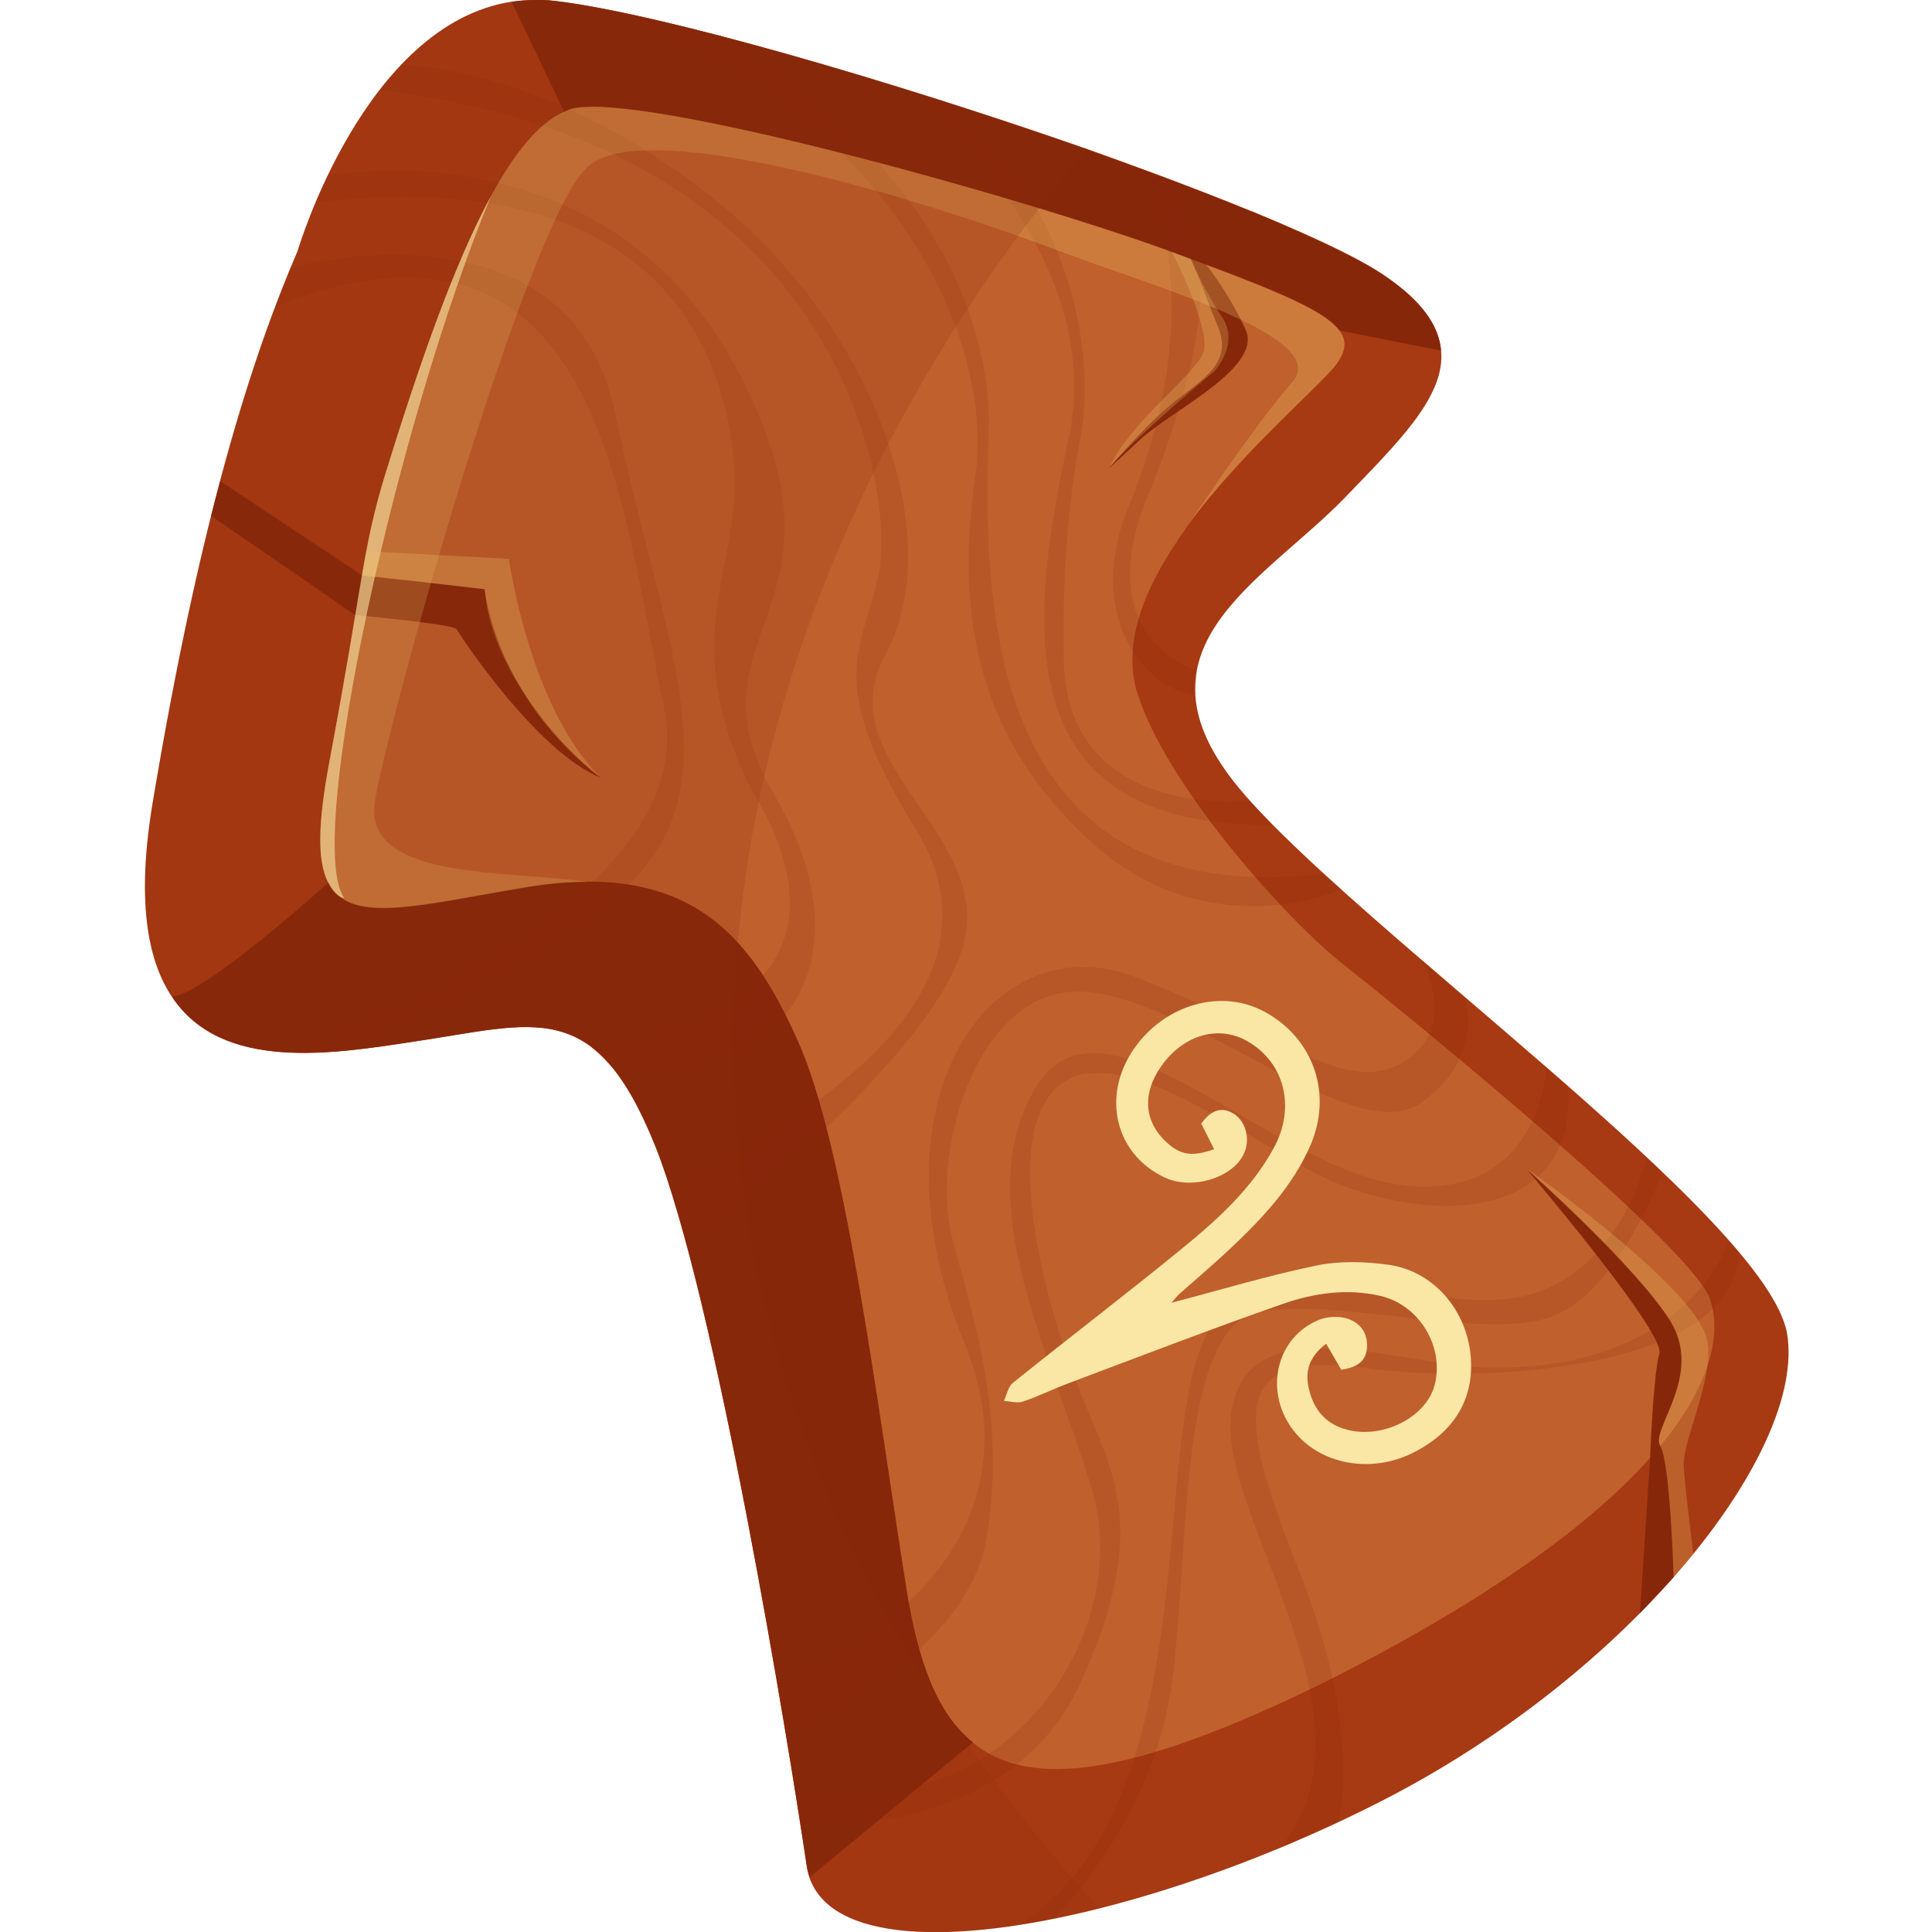
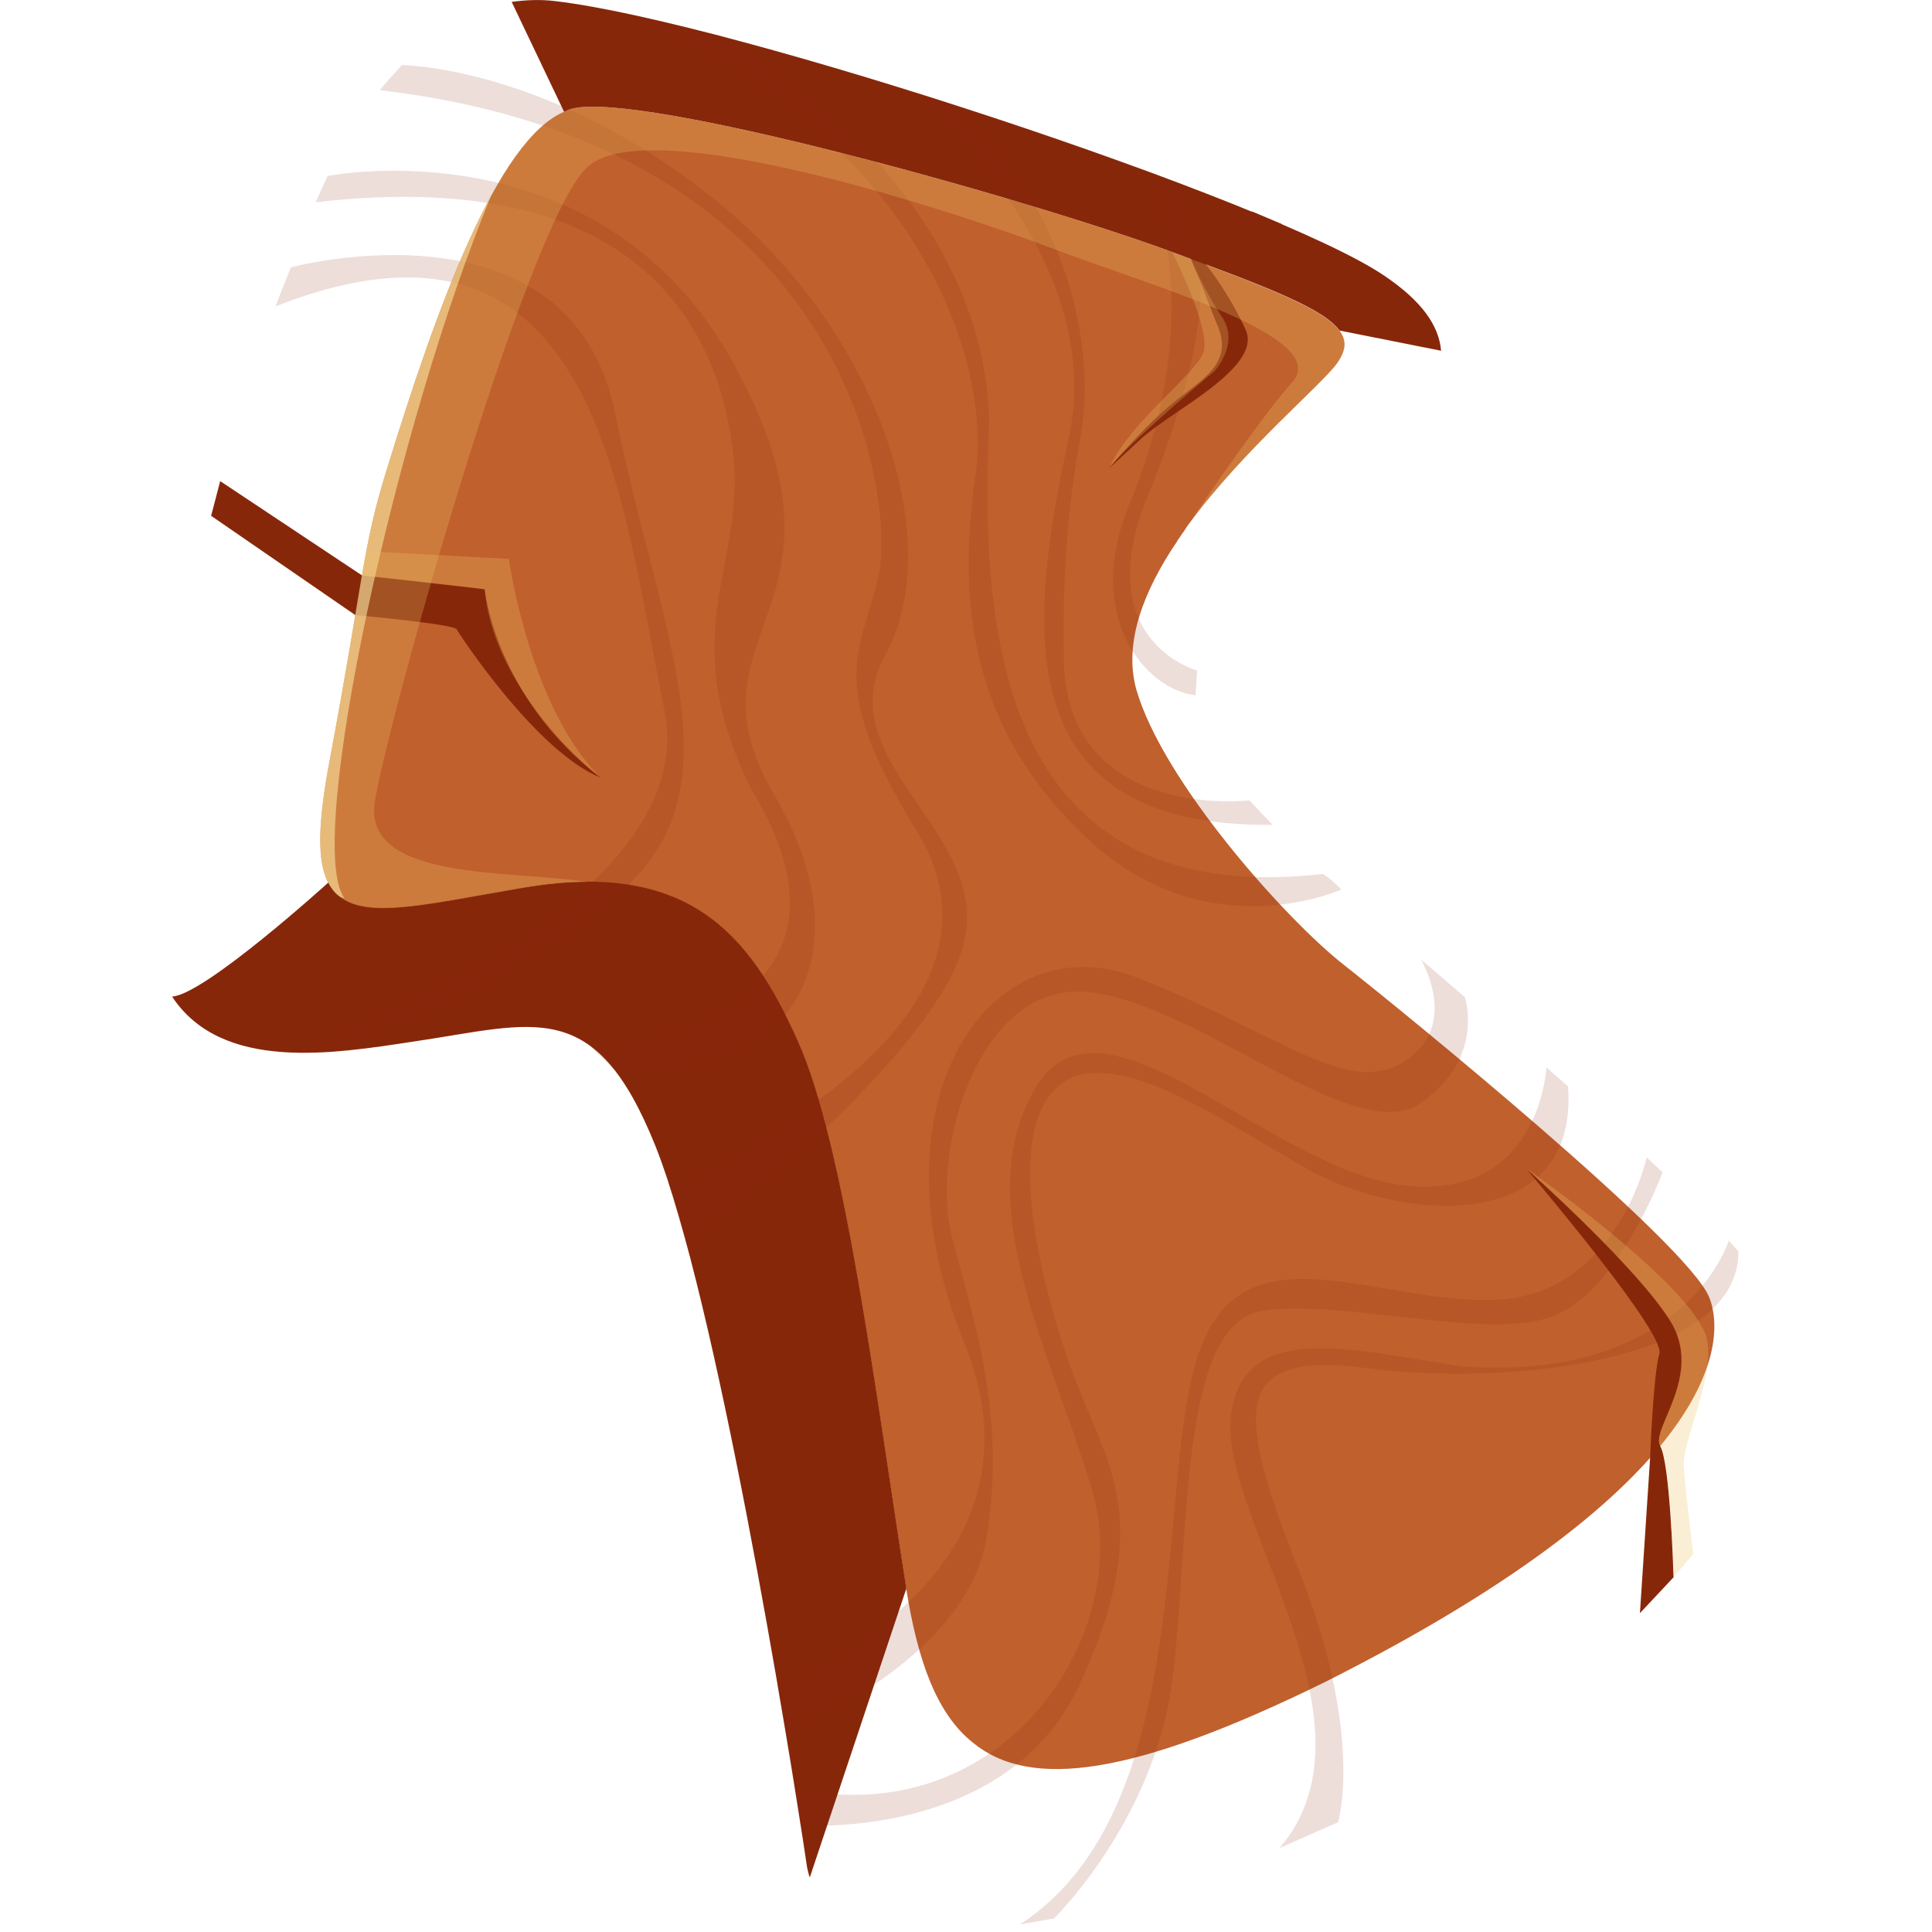
<svg xmlns="http://www.w3.org/2000/svg" version="1.1" id="Слой_1" x="0px" y="0px" viewBox="0 0 1024 1024" style="enable-background:new 0 0 1024 1024;" xml:space="preserve">
  <style type="text/css">
	.st0{fill:#A73A13;}
	.st1{fill:#C0602D;}
	.st2{fill:#87270A;}
	.st3{opacity:0.15;fill:#87270A;}
	.st4{opacity:0.28;fill:#EBC268;}
	.st5{opacity:0.19;fill:#8D2E0E;}
	.st6{opacity:0.58;fill:#FAE7A5;}
	.st7{fill:#FAE7A5;}
</style>
  <g>
-     <path class="st0" d="M732.4,954.5c-49,25.1-102.2,45.1-150,57.1c-77.7,19.5-141.9,17.8-153.5-16.8c-0.6-2.1-1.1-4-1.4-6.1   c-9.5-64.4-48.2-301-80.2-381.2c-32.1-79.8-63.5-64.9-127.9-55.4c-42.8,6.5-101.8,16.3-128.3-23.8c-13.2-19.8-18.7-51.7-10.2-102.7   c25.5-153,53.1-237.4,76.9-292.7c0,0,35.2-119.9,113.4-132c7.4-1,15.1-1.4,23.2-0.4c55.7,6.7,178.9,42.5,282.4,78.7   c71.1,25.3,132.7,50.3,156.7,66.6c20.3,13.7,29.1,26.9,30.3,39.9c2.5,24.5-23.3,49.3-51.5,78.6c-43.2,44.3-116.6,79.7-55.6,153.4   c61,73.3,280.1,227.8,290.5,289.2C957.5,768.8,865.4,886.5,732.4,954.5z" />
    <path class="st1" d="M702.3,891.5c-101.5,49.9-156.2,57.2-186.7,32.1c-19.3-15.4-29.2-43.5-35.3-81.6   c-15.8-99.4-32.5-234.8-57.7-290.6c-21.6-48-48.4-84.1-111-83.9c-10.4-0.1-21.6,0.9-34.1,3.1c-57.7,9.7-92.2,19.5-103.5-2.7   c-6-11.5-5.5-31.6,0.7-64.7c18.2-97,17.4-112.6,29.8-152.7c27.6-89.8,59.4-176.4,94.6-191.3c1.5-0.8,3.1-1.4,4.5-1.7   c37-8.7,232.6,45.4,314.1,74.8c54.9,20.2,83.7,31.5,92.2,42.9c4.1,5.4,3.4,10.7-1.2,17.3c-8.4,11.7-49.7,45.9-78.8,85.5   c-1.1,1.4-1.9,3-2.7,4c-1.1,1.4-1.9,3-3.1,4.4c-0.1,0.3-0.2,0.7-0.4,0.8c-17.2,25.5-28.3,53.1-21.5,78   c14,49.1,79.6,122.4,110.2,146.3c30.5,24,182.6,147.7,193.6,176.3C917.2,716.6,900.5,791.8,702.3,891.5z" />
-     <path class="st2" d="M429.3,994.8l-0.3-0.1c-0.6-2.1-1.1-4-1.4-6.1c-9.5-64.4-48.2-301-80.2-381.2c-32.1-79.8-63.5-64.9-127.9-55.4   c-42.8,6.5-101.8,16.3-128.3-23.8c17.2-0.9,82.9-60.5,82.9-60.5c11.3,22.2,45.8,12.4,103.5,2.7c87.6-14.8,120,25,145.1,80.9   c25.3,55.8,41.9,191.2,57.7,290.6c6.1,38.1,16,66.3,35.3,81.6L429.3,994.8z" />
+     <path class="st2" d="M429.3,994.8l-0.3-0.1c-0.6-2.1-1.1-4-1.4-6.1c-9.5-64.4-48.2-301-80.2-381.2c-32.1-79.8-63.5-64.9-127.9-55.4   c-42.8,6.5-101.8,16.3-128.3-23.8c17.2-0.9,82.9-60.5,82.9-60.5c11.3,22.2,45.8,12.4,103.5,2.7c87.6-14.8,120,25,145.1,80.9   c25.3,55.8,41.9,191.2,57.7,290.6L429.3,994.8z" />
    <path class="st2" d="M763.8,185.9L710,175.2c-8.4-11.5-37.2-22.8-92.2-42.9c-81.5-29.4-277.2-83.5-314.1-74.8   c-1.5,0.3-3.1,0.9-4.5,1.7l-0.3-0.1L271.2,1c7.4-1,15.1-1.4,23.2-0.4c94.1,11.1,380.4,105.7,439.1,145.4   C753.9,159.7,762.7,172.8,763.8,185.9z" />
    <path class="st3" d="M753.1,508.5c0,0,21.3,35.4-9,54.2c-30.3,18.9-64.8-14.5-141.6-44.6c-76.8-30-143.9,64.7-91.7,192.8   S412,892.5,412,892.5l4.4,25.8c0,0,96.3-37.7,106.6-103.7c10.4-66-6.9-114.1-18.5-159.3c-11.6-45.2,14.2-136.4,73.3-129.4   c59.1,7,140.2,82.5,174.9,58.9c34.7-23.6,23.7-56.3,23.7-56.3L753.1,508.5z" />
    <path class="st3" d="M819.6,565.7c0,0-3.1,70.1-74.5,62.7c-71.4-7.5-161.3-111.6-196.3-51.8s6.5,135.7,29.8,212.4   c23.3,76.7-46.2,182.7-157.4,158.9c3.1,19.5,3.1,19.5,3.1,19.5s109.3,8.6,147.7-74.1c38.4-82.8,17.7-112.7,0.5-155.4   s-50-153.8,0-168.4c31-6.2,71.9,22.2,120.1,49.9c48.2,27.7,144.3,36.4,138.5-43.6c-8.4-7.4-8.4-7.4-8.4-7.4L819.6,565.7z" />
    <path class="st3" d="M872.8,613.4c0,0-16,72.9-79.8,75.5s-132.4-40-157,26.5s0.1,242.5-95.4,304.6c18.1-3.2,18.1-3.2,18.1-3.2   s52.6-51.6,62.4-124.6c9.8-73,2.8-191,48-197.4c45.2-6.4,121.3,16.6,155.3,2.3c34-14.3,56.8-75.7,56.8-75.7L872.8,613.4z" />
    <path class="st3" d="M916.3,657.5c0,0-22.8,75.2-141.5,66.7c-57.8-8.6-117.5-25.6-122.5,27.6c-4.9,53.2,82.2,161.9,25.9,227.7   c31-13.7,31-13.7,31-13.7s14.1-45.7-20.8-133.6s-34.7-116.2,36.5-107c71.2,9.3,196.6-2,196.5-61.9   C919,660.6,916.3,657.5,916.3,657.5z" />
    <path class="st3" d="M710.9,471.5c0,0-70.6,31.9-133.5-26S507.2,320.1,517,252.1C526.9,184,477.6,62.5,324.2,5.5   C381.9,19,381.9,19,381.9,19s137.7,72.8,142.4,202.5c-3.3,89.7-6.8,262.6,176.8,241.7C706.3,466.4,710.9,471.5,710.9,471.5z" />
    <path class="st3" d="M483.7,48.5c0,0,104,85.4,82.9,182.9s-35,207.4,107.9,205.8c-12.3-13-12.3-13-12.3-13s-92.3,11-98.2-68.9   c-1.2-44.6,1.3-83.7,8.9-125s-3.9-122.1-71.4-176.1C494,51.8,483.7,48.5,483.7,48.5z" />
    <path class="st3" d="M605.9,89.9c0,0,38,65.9-6.9,176.6c-25.3,59.1,7.8,99.2,34.7,102c0.8-13.1,0.8-13.1,0.8-13.1   s-60.3-16.2-23.9-97.9c25-64.2,39.8-127.7,6.9-163.4C614.4,93.1,605.9,89.9,605.9,89.9z" />
    <path class="st3" d="M213,34.5c0,0,77.7,0.4,165.9,71.3s122.8,182.1,90.5,240.9s60.9,95.6,40.1,157.9S364.2,660.7,364.2,660.7   l-9.9-33.7c0,0,200.8-78.9,130.1-189.1c-47.6-77.6-27.4-93.2-18.7-133.1s-14.5-227.7-264.4-257C204.9,43.3,213,34.5,213,34.5z" />
    <path class="st3" d="M173.6,93.3c0,0,145.7-29.2,216.2,101.1s-30.5,139.7,20.5,226.7s7.6,155.1-84.9,145.7   C313.3,555,313.3,555,313.3,555s161.6-11.3,84.5-137.5c-40.8-83.3-2.8-116.6-9.1-176.1c-6.3-59.5-43-154.8-221.4-134.2   C169.7,101.8,173.6,93.3,173.6,93.3z" />
    <path class="st3" d="M154.2,141.7c0,0,147.9-39.8,171.8,77.2c23.8,117,64.7,194.9,6.9,250.1s-157.9,88.6-157.9,88.6l-24.8,0.1   c0,0,224.8-72.8,201.8-182.3S318,94.8,146,162.4C149.2,153.9,154.2,141.7,154.2,141.7z" />
    <path class="st2" d="M679.4,118.8l-40.2,21.4c0,0,11.7,14.3,21,34.5c9.3,20.2-39.9,43.2-56,58.4C588,248.1,588,248.1,588,248.1   s15.6-19.3,32.1-33.2c16.5-13.9,35.1-22,24.4-44.2c-8-20.7-13.2-33.3-13.2-33.3l32.3-25.3L679.4,118.8z" />
    <path class="st2" d="M809.2,619.5L809.2,619.5c-0.1,0-0.1-0.1-0.1-0.1C809.1,619.5,809.1,619.5,809.2,619.5z" />
    <path class="st2" d="M887.1,835.9l-17.9,19.1l5.4-82.3c0,0,1.6-43.9,4.9-55.2c3.1-10.7-61.7-87.5-69.8-97.2   c-0.3-0.3-0.4-0.5-0.6-0.7c3.9,3.4,58.8,52.7,76.1,80.5c18,28.9-10.6,57.4-5.3,66.3c5.2,8.5,7,65.8,7.1,69.3   C887.1,835.8,887.1,835.9,887.1,835.9z" />
    <path class="st2" d="M116.7,255l75.2,50l65,7.3c0,0,5.7,57.2,61.5,99.9c-34.2-13.8-74.9-76-76.4-78.7c-1.5-2.7-53.7-7.5-53.7-7.5   l-76.4-52.6L116.7,255z" />
    <path class="st4" d="M311.5,467.5c-10.4-0.1-21.6,0.9-34.1,3.1c-49.2,8.3-81.5,16.7-96.8,5.1c-3-1.9-4.9-4.4-6.7-7.8   c-6-11.5-5.5-31.6,0.7-64.7c18.2-97,17.4-112.6,29.8-152.7c17.2-55.5,35.8-109.8,55.8-146.6c12.4-22.8,25.4-38.9,38.9-44.7   c1.5-0.8,3.1-1.4,4.5-1.7c37-8.7,232.6,45.4,314.1,74.8c54.9,20.2,83.7,31.5,92.2,42.9c4.1,5.4,3.4,10.7-1.2,17.3   c-8.4,11.7-49.7,45.9-78.8,85.5c12.3-18.4,38.9-57.2,54.9-75.3c21.7-24.1-72.5-50.4-124.8-70.2c-52.4-20-216.7-74.2-248.9-43.8   c-32.2,30.4-105.6,293.6-112.4,336C191.9,467.1,270.4,461,311.5,467.5z" />
-     <path class="st5" d="M582.4,1011.5c-77.7,19.5-141.9,17.8-153.5-16.8c-0.6-2.1-1.1-4-1.4-6.1c-9.5-64.4-48.2-301-80.2-381.2   c-32.1-79.8-63.5-64.9-127.9-55.4c-42.8,6.5-101.8,16.3-128.3-23.8c-13.2-19.8-18.7-51.7-10.2-102.7   c25.5-153,53.1-237.4,76.9-292.7c0,0,35.2-119.9,113.4-132c7.4-1,15.1-1.4,23.2-0.4c55.7,6.7,178.9,42.5,282.4,78.7l0.1,0.2   C577,79.5,149.9,530.1,582.4,1011.5z" />
    <path class="st6" d="M182.5,476c-0.6-0.2-1.2-0.2-1.8-0.4c-3-1.9-4.9-4.4-6.7-7.8c-6-11.5-5.5-31.6,0.7-64.7   c18.2-97,17.4-112.6,29.8-152.7c17.2-55.5,35.8-109.8,55.8-146.6C210.6,223.3,161.1,446.8,182.5,476z" />
    <path class="st4" d="M621.2,133.5c0,0,21.4,41.9,16.5,53.7s-38.2,36.2-49.3,59.8c18.5-19.8,55.2-50.2,55.2-50.2s13.6-14.5,4.2-28.6   s-16.6-30.7-16.6-30.7L621.2,133.5z" />
    <path class="st4" d="M194.1,292.2l75.6,4c0,0,10.8,78.6,48.7,116c-12.8-9.6-57.7-51.8-61.5-99.9c-36-4.6-65-7.3-65-7.3L194.1,292.2   z" />
    <path class="st4" d="M897.5,823.6l-10.4,12.2c0,0,0-0.1,0-0.2c-0.1-3.6-2-60.8-7.1-69.3c-5.3-8.9,23.2-37.4,5.3-66.3   c-17.3-27.8-72.2-77.1-76.1-80.5l0-0.1c4.5,3.2,78.1,55.2,93,84.2c11.3,18.2-10.8,58.4-9.8,73.7   C893.5,792.8,897.5,823.6,897.5,823.6z" />
-     <path class="st7" d="M620.9,690.5c25.2-6.6,50.7-14.3,76.6-19.7c12.5-2.6,26.1-2.2,38.8-0.4c23.1,3.4,40.2,23.1,43,46.5   c2.8,23.8-8.2,42.5-31.6,53.7c-20.2,9.6-44.4,6.1-58.8-8.6c-19.5-19.9-14.7-51.9,9.8-62.3c4.2-1.8,9.9-2.2,14.3-1.1   c7.6,1.9,12.2,7.7,11.5,15.9c-0.6,7.9-6.5,10.4-13.6,11.5c-2.7-4.7-5.2-9-8-13.8c-8.4,6.4-11.3,13.8-9.4,22.8   c2.2,10.7,7.8,18.8,18.8,22.3c19.1,6.1,43.2-5.4,48-22.9c5.5-20.2-7.8-42.6-28.5-47.5c-17.8-4.2-35.6-1.5-52.2,4.3   c-38,13.3-75.6,27.8-113.4,42c-8.1,3-15.9,7-24.2,9.7c-2.9,1-6.6-0.2-9.9-0.4c1.5-3.2,2.2-7.5,4.7-9.5   c30.2-24.3,61.1-47.8,91.1-72.4c18.2-14.9,35.7-31,47.2-52.1c11.8-21.5,5.8-45.3-13.9-56.6c-15.3-8.8-33.8-3.5-45.5,12.9   c-10.5,14.7-9.5,29.8,3,41c7.1,6.4,13.3,7.4,24.8,3.3c-2.3-4.5-4.4-8.9-6.8-13.5c5-7.3,10.9-9.2,17.2-5.3c6.6,4.1,9,14,5.2,21.6   c-6.3,12.7-27.6,18.9-41.8,12.2c-26.1-12.3-33.6-42.8-16.5-67.9c16.3-23.8,46.4-32.5,69.5-19.9c26,14.1,36.2,43.6,24.1,71.1   c-9.4,21.4-25.2,38.2-41.9,54c-9,8.5-18.5,16.5-27.8,24.8C623.1,687.8,621.7,689.6,620.9,690.5z" />
  </g>
</svg>